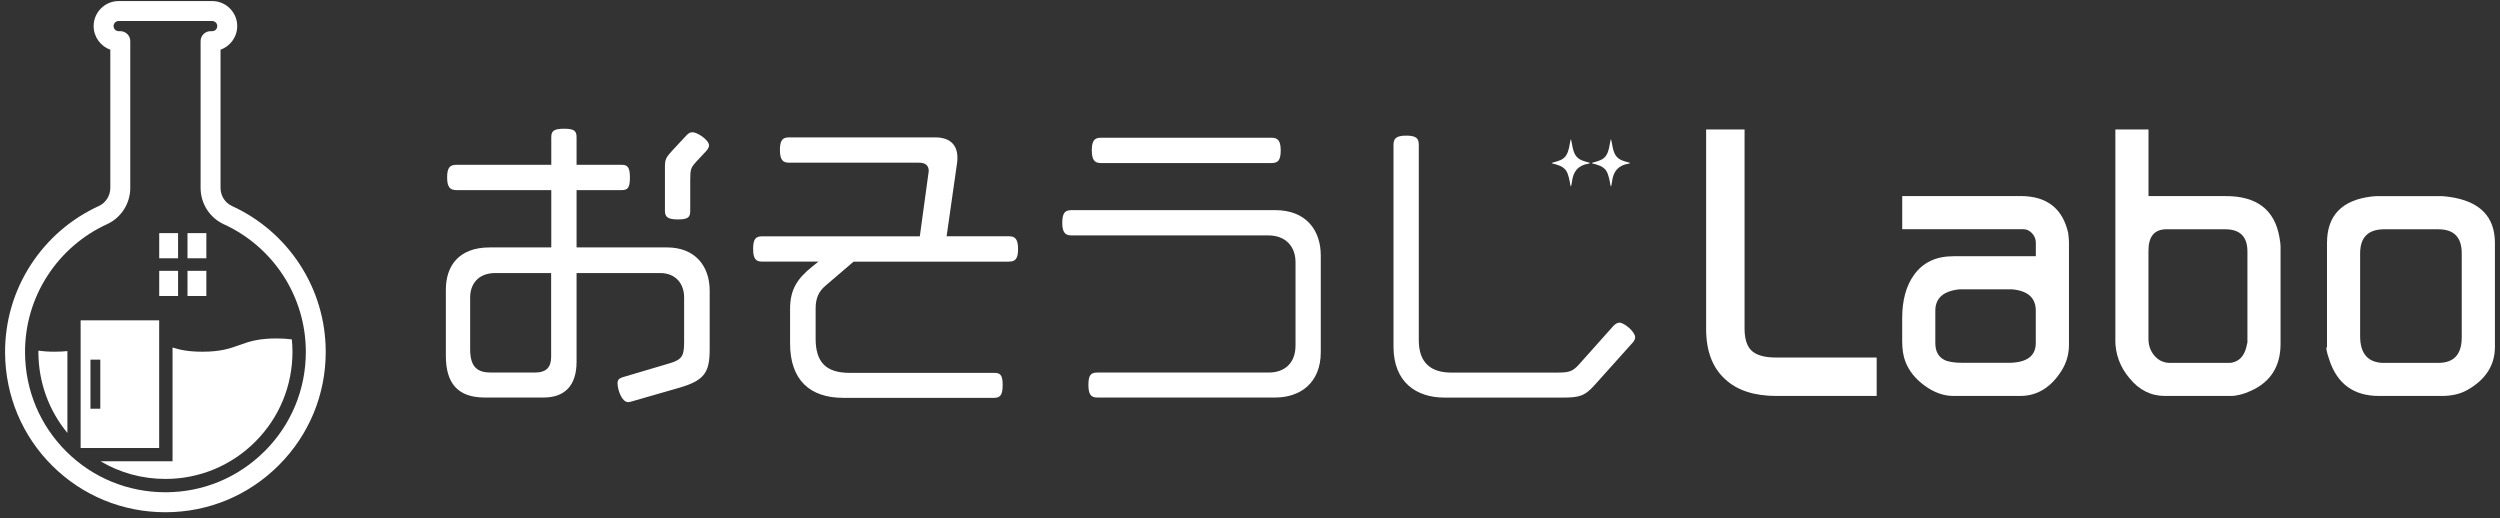
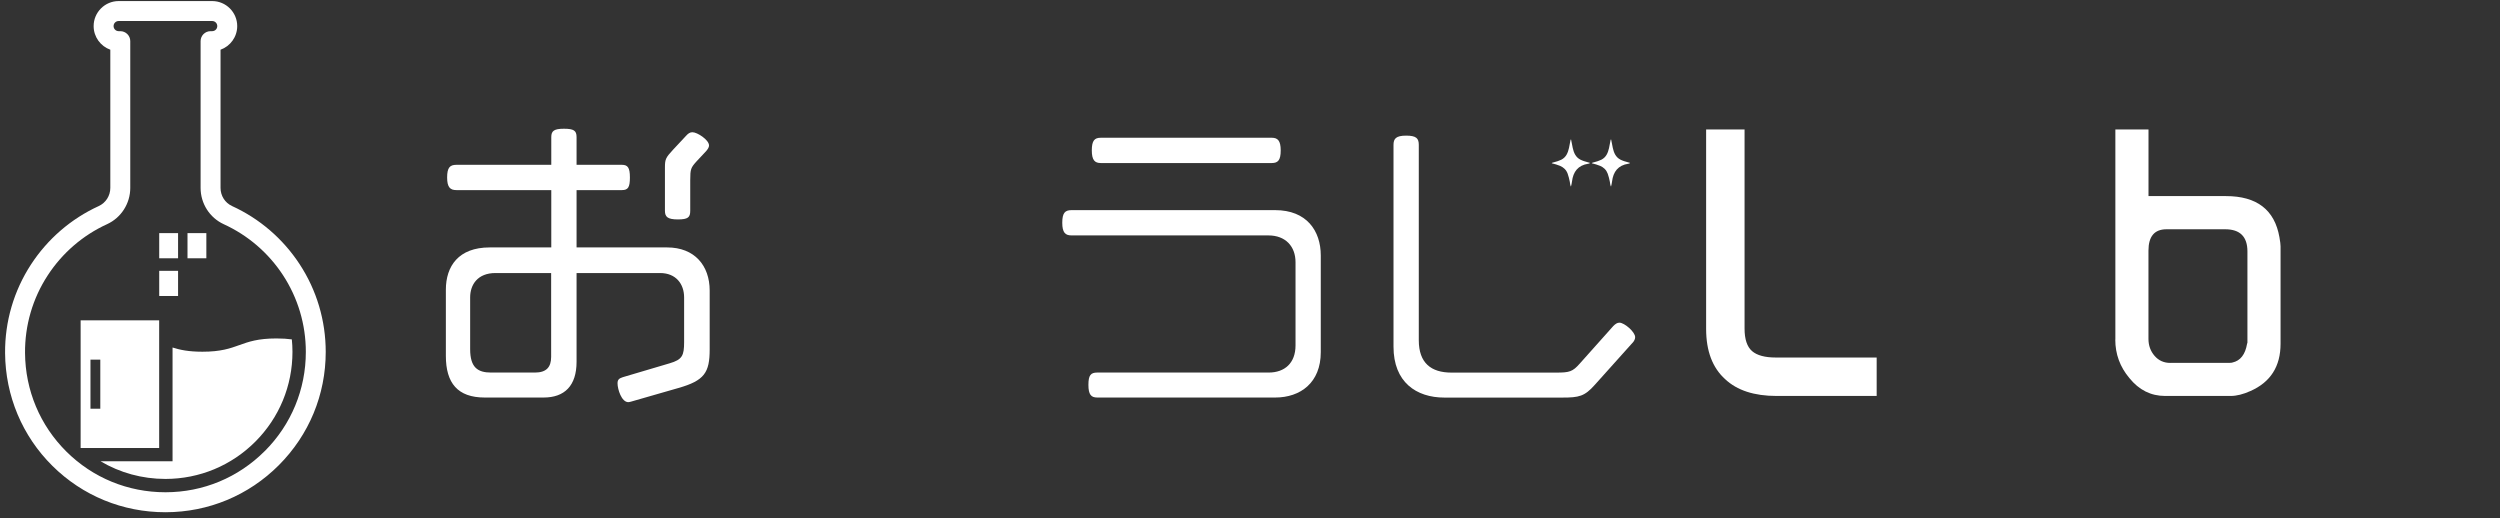
<svg xmlns="http://www.w3.org/2000/svg" width="246" height="51" viewBox="0 0 246 51" fill="none">
  <rect x="0" y="0" width="246" height="51" fill="#333333" stroke="none" />
  <path d="M167.883 32.371V12.74H171.665V32.331C171.665 33.379 171.91 34.115 172.396 34.543C172.882 34.966 173.663 35.18 174.738 35.18H184.664V38.962H174.813C172.615 38.962 170.929 38.413 169.756 37.312C168.508 36.188 167.883 34.538 167.883 32.367V32.371Z" fill="white" />
-   <path d="M187.175 33.682V31.323C187.175 29.548 187.563 28.125 188.339 27.05C189.213 25.829 190.506 25.213 192.21 25.213H200.326V23.884C200.326 23.527 200.201 23.22 199.951 22.952C199.702 22.685 199.412 22.551 199.086 22.551H187.179V19.291H198.827C201.401 19.291 202.961 20.504 203.51 22.925C203.559 23.327 203.586 23.626 203.586 23.826V33.941C203.586 34.841 203.349 35.675 202.872 36.451C201.824 38.123 200.46 38.962 198.787 38.962H192.232C191.26 38.962 190.31 38.623 189.387 37.95C188.464 37.276 187.826 36.478 187.478 35.55C187.277 35.002 187.179 34.377 187.179 33.677L187.175 33.682ZM191.3 35.403C191.679 35.604 192.294 35.702 193.151 35.702H197.606C199.416 35.702 200.321 35.051 200.321 33.753V30.569C200.321 29.32 199.554 28.62 198.02 28.473H192.776C191.215 28.647 190.435 29.347 190.435 30.569V33.753C190.435 34.551 190.725 35.1 191.304 35.403H191.3Z" fill="white" />
  <path d="M208.152 33.419V12.74H211.412V19.296H219.038C222.066 19.296 223.823 20.642 224.296 23.34C224.372 23.764 224.407 24.063 224.407 24.241V33.829C224.407 36.054 223.422 37.602 221.446 38.476C220.724 38.801 220.073 38.962 219.497 38.962H213.053C211.653 38.962 210.48 38.378 209.53 37.201C208.607 36.103 208.144 34.842 208.144 33.419H208.152ZM213.562 35.707H219.337C219.511 35.707 219.627 35.693 219.676 35.671C220.456 35.497 220.933 34.882 221.112 33.829C221.112 33.807 221.125 33.767 221.147 33.718V24.741C221.147 23.287 220.416 22.56 218.958 22.56H213.183C212.001 22.56 211.408 23.26 211.408 24.665V33.343C211.408 33.994 211.609 34.552 212.01 35.015C212.411 35.479 212.929 35.711 213.557 35.711L213.562 35.707Z" fill="white" />
-   <path d="M228.977 34.133V23.907C228.977 21.209 230.44 19.689 233.361 19.337C233.459 19.337 233.611 19.323 233.811 19.301H240.255C240.429 19.301 240.692 19.328 241.04 19.377C244.01 19.8 245.5 21.312 245.5 23.907V34.133C245.5 35.93 244.599 37.344 242.802 38.365C242.102 38.767 241.254 38.963 240.255 38.963H234.11C231.613 38.963 229.976 37.776 229.205 35.404C228.928 34.606 228.852 34.182 228.982 34.129L228.977 34.133ZM234.614 35.707H239.934C241.468 35.707 242.235 34.869 242.235 33.192V24.929C242.235 23.35 241.468 22.561 239.934 22.561H234.614C233.031 22.561 232.237 23.35 232.237 24.929V33.081C232.237 34.833 233.031 35.712 234.614 35.712V35.707Z" fill="white" />
  <path d="M66.768 38.176L62.13 39.51C62.01 39.541 61.916 39.572 61.827 39.572C61.158 39.572 60.766 38.297 60.766 37.721C60.766 37.356 60.917 37.235 61.283 37.115L65.89 35.75C67.134 35.385 67.317 34.992 67.317 33.659V29.262C67.317 27.96 66.527 26.867 64.953 26.867H56.734V35.599C56.734 37.962 55.553 39.117 53.488 39.117H47.695C45.028 39.117 43.873 37.69 43.873 35.023V28.504C43.873 26.198 45.117 24.347 48.181 24.347H54.246V18.706H44.908C44.301 18.706 43.998 18.434 43.998 17.462C43.998 16.49 44.27 16.218 44.908 16.218H54.246V13.489C54.246 12.882 54.518 12.668 55.49 12.668C56.462 12.668 56.734 12.851 56.734 13.489V16.218H61.194C61.769 16.218 61.983 16.49 61.983 17.462C61.983 18.434 61.8 18.706 61.194 18.706H56.734V24.347H65.649C68.347 24.347 69.832 26.136 69.832 28.593V34.386C69.832 36.66 69.314 37.449 66.768 38.176ZM54.241 26.867H48.752C46.995 26.867 46.263 28.017 46.263 29.262V34.355C46.263 36.143 46.99 36.66 48.324 36.66H52.627C53.751 36.66 54.233 36.143 54.233 35.113V26.867H54.241ZM69.466 14.889L68.556 15.861C67.981 16.499 67.919 16.619 67.919 17.743V20.744C67.919 21.382 67.705 21.591 66.706 21.591C65.707 21.591 65.43 21.351 65.43 20.744V16.499C65.43 15.678 65.493 15.527 66.22 14.742L67.495 13.377C67.709 13.136 67.887 13.011 68.133 13.011C68.619 13.011 69.769 13.77 69.769 14.313C69.769 14.496 69.649 14.679 69.466 14.889Z" fill="white" />
-   <path d="M99.305 25.747H83.991L81.23 28.111C80.593 28.655 80.258 29.293 80.258 30.354V33.324C80.258 35.688 81.319 36.691 83.625 36.691H97.815C98.39 36.691 98.662 36.843 98.662 37.873C98.662 38.845 98.448 39.148 97.815 39.148H82.987C79.683 39.148 77.743 37.391 77.743 33.779V30.412C77.743 28.53 78.412 27.442 79.928 26.229L80.534 25.743H74.987C74.38 25.743 74.108 25.471 74.108 24.499C74.108 23.527 74.349 23.255 74.987 23.255H90.51L91.389 16.828C91.389 16.284 91.055 16.008 90.448 16.008H77.623C77.047 16.008 76.744 15.736 76.744 14.764C76.744 13.792 77.016 13.52 77.623 13.52H92.053C93.418 13.52 94.207 14.215 94.207 15.491C94.207 15.674 94.207 15.856 94.176 16.035L93.146 23.25H99.3C99.875 23.25 100.179 23.522 100.179 24.494C100.179 25.466 99.907 25.738 99.3 25.738L99.305 25.747Z" fill="white" />
  <path d="M125.473 39.117H107.978C107.372 39.117 107.1 38.844 107.1 37.872C107.1 36.9 107.341 36.659 107.978 36.659H124.84C126.419 36.659 127.48 35.718 127.48 33.992V25.805C127.48 24.226 126.481 23.165 124.813 23.165H105.437C104.83 23.165 104.527 22.893 104.527 21.921C104.527 20.948 104.799 20.677 105.437 20.677H125.478C128.572 20.677 129.964 22.71 129.964 25.136V34.657C129.964 37.658 127.961 39.117 125.478 39.117H125.473ZM125.143 16.043H108.313C107.738 16.043 107.434 15.771 107.434 14.799C107.434 13.827 107.706 13.555 108.313 13.555H125.143C125.718 13.555 126.022 13.827 126.022 14.799C126.022 15.771 125.75 16.043 125.143 16.043Z" fill="white" />
  <path d="M160.649 33.721L156.921 37.877C155.922 39.001 155.374 39.122 153.737 39.122H142.125C139.364 39.122 137.121 37.605 137.121 34.118V14.255C137.121 13.649 137.362 13.346 138.365 13.346C139.369 13.346 139.609 13.618 139.609 14.255V33.48C139.609 35.723 140.822 36.664 142.825 36.664H153.135C154.437 36.664 154.741 36.575 155.441 35.786L158.745 32.084C158.959 31.87 159.138 31.75 159.352 31.75C159.838 31.75 160.899 32.66 160.899 33.177C160.899 33.36 160.81 33.543 160.658 33.721H160.649ZM154.593 13.725C154.647 14.006 154.696 14.287 154.758 14.563C154.865 15.031 155.039 15.464 155.503 15.705C155.739 15.825 155.994 15.901 156.248 15.968C156.315 15.986 156.377 16.004 156.449 16.026C156.399 16.106 156.333 16.106 156.284 16.111C155.276 16.267 154.799 16.895 154.683 17.868C154.665 18.033 154.625 18.198 154.58 18.363C154.5 18.215 154.5 18.05 154.469 17.894C154.415 17.622 154.353 17.355 154.259 17.096C154.125 16.726 153.871 16.476 153.51 16.32C153.251 16.209 152.979 16.142 152.689 16.066C152.752 15.986 152.827 15.986 152.89 15.972C153.149 15.905 153.398 15.83 153.635 15.714C154.107 15.473 154.281 15.036 154.388 14.563C154.451 14.291 154.495 14.015 154.549 13.738C154.562 13.738 154.576 13.738 154.584 13.738L154.593 13.725ZM158.536 13.725C158.589 14.006 158.638 14.287 158.701 14.563C158.808 15.031 158.982 15.464 159.445 15.705C159.682 15.825 159.936 15.901 160.19 15.968C160.257 15.986 160.319 16.004 160.391 16.026C160.342 16.106 160.275 16.106 160.226 16.111C159.218 16.267 158.741 16.895 158.625 17.868C158.607 18.033 158.567 18.198 158.522 18.363C158.442 18.215 158.442 18.05 158.411 17.894C158.357 17.622 158.295 17.355 158.201 17.096C158.067 16.726 157.813 16.476 157.452 16.32C157.193 16.209 156.921 16.142 156.631 16.066C156.694 15.986 156.77 15.986 156.832 15.972C157.091 15.905 157.34 15.83 157.577 15.714C158.05 15.473 158.223 15.036 158.33 14.563C158.393 14.291 158.437 14.015 158.491 13.738C158.504 13.738 158.518 13.738 158.527 13.738L158.536 13.725Z" fill="white" />
  <path d="M22.829 20.271C22.142 19.959 21.701 19.259 21.701 18.492V4.891C22.655 4.552 23.342 3.637 23.342 2.567C23.342 1.211 22.236 0.105 20.88 0.105H11.676C10.32 0.105 9.214 1.211 9.214 2.567C9.214 3.637 9.901 4.552 10.855 4.891V18.492C10.855 19.259 10.409 19.959 9.718 20.276C6.989 21.524 4.683 23.518 3.042 26.037C1.357 28.628 0.478 31.639 0.5 34.742C0.532 38.952 2.186 42.899 5.161 45.846C8.131 48.785 12.073 50.404 16.274 50.404C16.287 50.404 16.296 50.404 16.309 50.404C20.515 50.395 24.47 48.75 27.44 45.771C30.415 42.792 32.051 38.836 32.051 34.626C32.051 31.545 31.164 28.557 29.478 25.988C27.837 23.487 25.541 21.511 22.825 20.271H22.829ZM26.053 44.384C23.449 46.993 19.988 48.433 16.305 48.438C16.296 48.438 16.287 48.438 16.274 48.438C12.595 48.438 9.138 47.019 6.543 44.446C3.939 41.864 2.489 38.413 2.463 34.724C2.445 32.009 3.212 29.373 4.688 27.108C6.124 24.9 8.144 23.152 10.534 22.06C11.921 21.426 12.818 20.026 12.818 18.492V4.048C12.818 3.504 12.376 3.067 11.836 3.067H11.676C11.399 3.067 11.176 2.844 11.176 2.567C11.176 2.291 11.399 2.068 11.676 2.068H20.88C21.157 2.068 21.38 2.291 21.38 2.567C21.38 2.844 21.157 3.067 20.88 3.067H20.72C20.176 3.067 19.739 3.508 19.739 4.048V18.492C19.739 20.026 20.631 21.426 22.013 22.06C24.39 23.148 26.406 24.878 27.842 27.068C29.313 29.315 30.094 31.928 30.094 34.626C30.094 38.31 28.662 41.775 26.058 44.384H26.053Z" fill="white" />
  <path d="M7.934 31.521V44.084H15.662V31.521H7.934ZM9.87 40.218H8.902V35.388H9.87V40.218Z" fill="white" />
-   <path d="M6.628 34.546C6.258 34.586 5.839 34.608 5.357 34.608C4.737 34.608 4.224 34.568 3.778 34.506C3.778 34.577 3.778 34.644 3.778 34.715C3.801 37.636 4.804 40.392 6.632 42.6V34.546H6.628Z" fill="white" />
  <path d="M28.721 33.396C28.288 33.338 27.793 33.303 27.2 33.303C23.556 33.303 23.556 34.609 19.918 34.609C18.553 34.609 17.701 34.426 16.979 34.195V45.388H9.893C11.801 46.521 13.991 47.127 16.279 47.127H16.305C19.637 47.118 22.772 45.816 25.126 43.457C27.481 41.098 28.779 37.958 28.779 34.623C28.779 34.208 28.756 33.798 28.716 33.392L28.721 33.396Z" fill="white" />
  <path d="M17.522 26.65H15.667V29.125H17.522V26.65Z" fill="white" />
  <path d="M17.522 22.939H15.667V25.415H17.522V22.939Z" fill="white" />
  <path d="M20.305 22.939H18.45V25.415H20.305V22.939Z" fill="white" />
-   <path d="M20.305 26.65H18.45V29.125H20.305V26.65Z" fill="white" />
</svg>